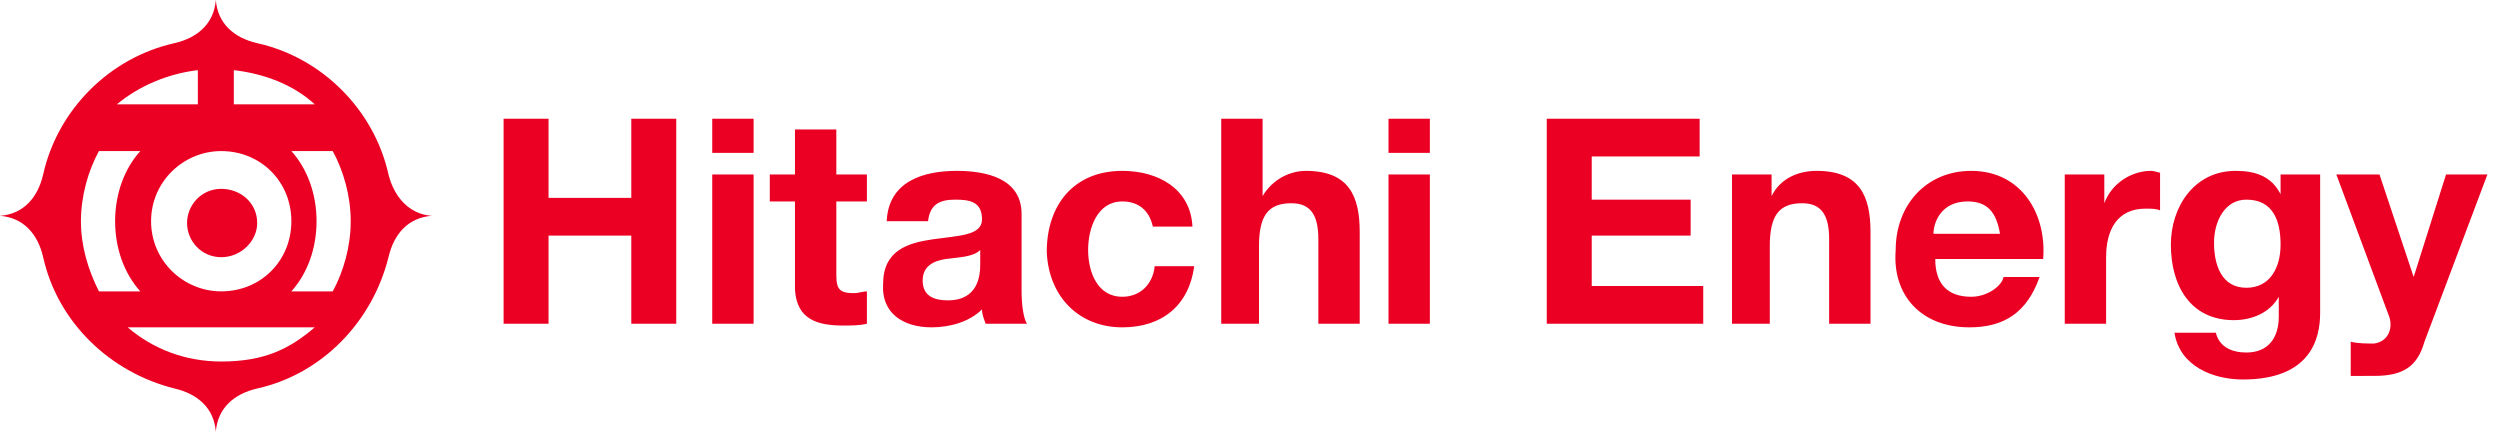
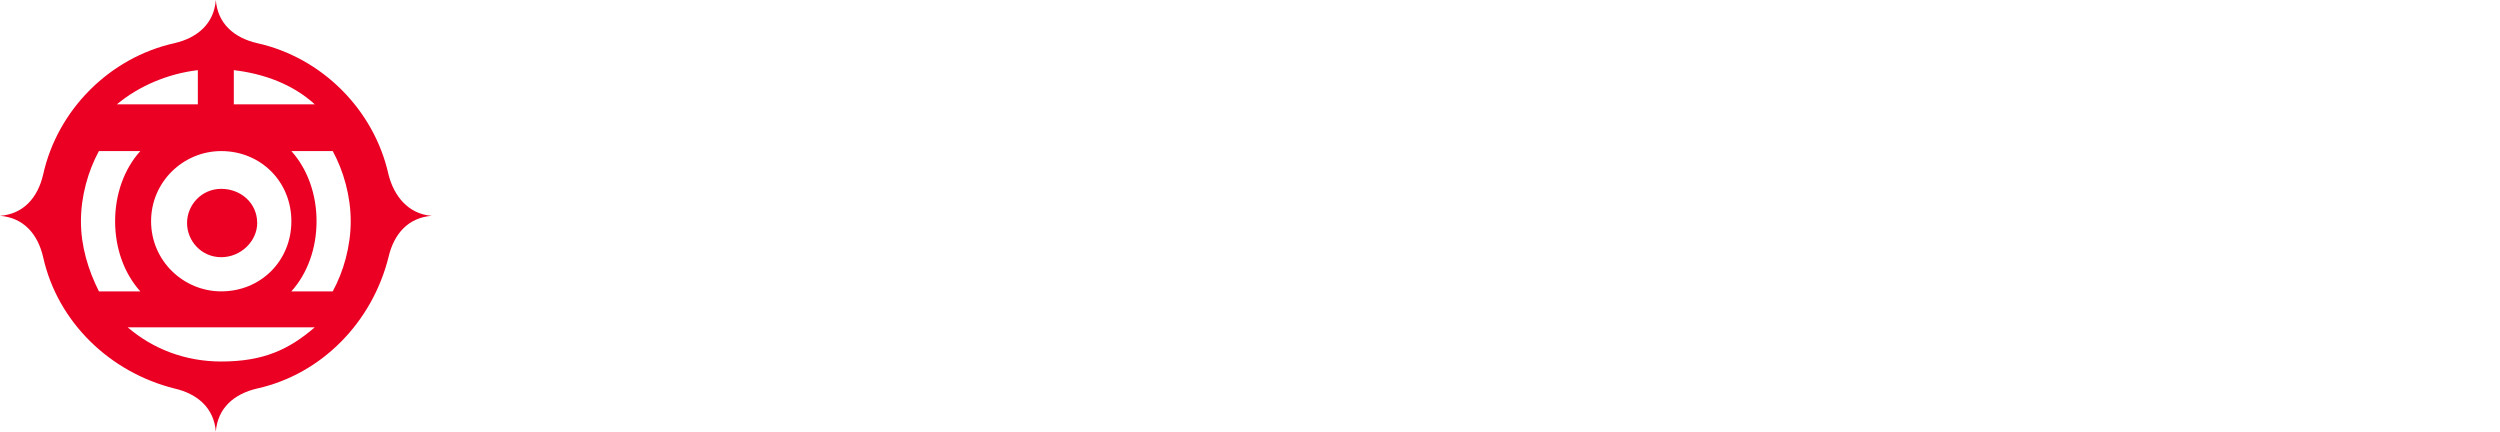
<svg xmlns="http://www.w3.org/2000/svg" id="Layer_1" x="0px" y="0px" viewBox="0 0 139 24" style="enable-background:new 0 0 139 24;" xml:space="preserve">
  <style type="text/css"> .st0{fill:#EB0023;} .st1{fill-rule:evenodd;clip-rule:evenodd;fill:#EB0023;} </style>
-   <path id="HitachiEnergy" class="st0" d="M30.5,18v-4.9h4.6V18h2.5V6.6h-2.5V11h-4.6V6.6H28V18H30.5z M41.9,8.4V6.6h-2.3v1.9h2.3V8.4 z M41.9,18V9.7h-2.3V18H41.9z M46.9,18.1c0.4,0,0.9,0,1.3-0.1v-1.8c-0.2,0-0.5,0.1-0.7,0.1c-0.8,0-1-0.2-1-1v-4.1h1.7V9.7h-1.7V7.2 h-2.3v2.5h-1.4v1.5h1.4v4.9C44.3,17.8,45.5,18.1,46.9,18.1z M51.8,18.2c1,0,2.1-0.3,2.8-1c0,0.3,0.1,0.5,0.2,0.8h2.3 c-0.2-0.3-0.3-1.1-0.3-1.8v-4.3c0-2-2-2.4-3.6-2.4c-1.9,0-3.8,0.6-3.9,2.8h2.3c0.1-0.9,0.6-1.2,1.5-1.2c0.8,0,1.5,0.1,1.5,1.1 c0,0.9-1.3,0.9-2.7,1.1c-1.4,0.2-2.8,0.6-2.8,2.5C49,17.4,50.2,18.2,51.8,18.2z M52.7,16.7c-0.7,0-1.4-0.2-1.4-1.1 c0-0.8,0.6-1.1,1.3-1.2c0.7-0.1,1.5-0.1,1.9-0.5v0.8C54.5,15.3,54.4,16.7,52.7,16.7z M62.4,18.2c2.2,0,3.7-1.2,4-3.4h-2.2 c-0.1,1-0.8,1.7-1.8,1.7c-1.4,0-1.9-1.4-1.9-2.6s0.5-2.7,1.9-2.7c0.9,0,1.5,0.5,1.7,1.4h2.2c-0.1-2.1-1.9-3.1-3.9-3.1 c-2.7,0-4.2,1.9-4.2,4.5C58.3,16.5,60,18.2,62.4,18.2z M70,18v-4.3c0-1.7,0.5-2.4,1.8-2.4c1.1,0,1.5,0.7,1.5,2V18h2.3v-5.1 c0-2-0.6-3.4-3-3.4c-0.8,0-1.8,0.4-2.4,1.4l0,0V6.6h-2.3V18H70z M79.5,8.4V6.6h-2.3v1.9h2.3V8.4z M79.5,18V9.7h-2.3V18H79.5z M94.7,18v-2.1h-6.2v-2.8H94v-2h-5.5V8.7h6V6.6H86V18H94.7z M98.4,18v-4.3c0-1.7,0.5-2.4,1.8-2.4c1.1,0,1.5,0.7,1.5,2V18h2.3v-5.1 c0-2-0.6-3.4-3-3.4c-1,0-2,0.4-2.5,1.4l0,0V9.7h-2.2V18H98.4z M109.5,18.2c1.9,0,3.2-0.8,3.9-2.8h-2c-0.1,0.5-0.9,1.1-1.8,1.1 c-1.3,0-2-0.7-2-2.1h6c0.2-2.5-1.2-4.9-4-4.9c-2.5,0-4.2,1.9-4.2,4.4C105.2,16.4,106.8,18.2,109.5,18.2z M111.2,13h-3.7 c0-0.6,0.4-1.8,1.9-1.8C110.5,11.2,111,11.8,111.2,13z M117.1,18v-3.7c0-1.5,0.6-2.7,2.2-2.7c0.3,0,0.6,0,0.8,0.1V9.6 c-0.1,0-0.3-0.1-0.5-0.1c-1.1,0-2.2,0.7-2.6,1.8l0,0V9.7h-2.2V18H117.1z M124.7,21.1c3.8,0,4.3-2.3,4.3-3.7V9.7h-2.2v1.1l0,0 c-0.5-1-1.4-1.3-2.5-1.3c-2.3,0-3.6,2-3.6,4.1c0,2.3,1.1,4.2,3.5,4.2c1,0,2-0.4,2.5-1.3l0,0v1.1c0,1.2-0.6,2-1.8,2 c-0.8,0-1.5-0.3-1.7-1.1h-2.3C121.2,20.4,123.1,21.1,124.7,21.1z M124.9,16c-1.4,0-1.8-1.3-1.8-2.5s0.6-2.4,1.8-2.4 c1.5,0,1.9,1.2,1.9,2.5S126.2,16,124.9,16z M132,20.9c1.6,0,2.4-0.5,2.8-1.9l3.5-9.3H136l-1.8,5.7l0,0l-1.9-5.7h-2.4l2.9,7.8 c0.3,0.7,0,1.5-0.8,1.6c-0.4,0-0.9,0-1.3-0.1v1.9C131.1,20.9,131.6,20.9,132,20.9z" />
  <g id="Symbols">
    <g id="Navigation_x2F_Header_x2F_Desktop_x2F_Website-Rollover" transform="translate(-48, -60)">
      <g id="Group-2" transform="translate(48, 59)">
        <path id="mark_01_01" class="st1" d="M18.5,17.2c0.6-1.1,1-2.5,1-3.9s-0.4-2.8-1-3.9h-2.3c0.9,1,1.4,2.4,1.4,3.9 s-0.5,2.9-1.4,3.9H18.5z M7.8,17.2c-0.9-1-1.4-2.4-1.4-3.9s0.5-2.9,1.4-3.9H5.5c-0.6,1.1-1,2.5-1,3.9s0.4,2.7,1,3.9H7.8z M12.3,15.3c1.1,0,2-0.9,2-1.9c0-1.1-0.9-1.9-2-1.9s-1.9,0.9-1.9,1.9C10.4,14.4,11.2,15.3,12.3,15.3z M12.3,21.1 c2.4,0,3.8-0.7,5.2-1.9H7.1C8.5,20.4,10.3,21.1,12.3,21.1z M13,6.8h4.5c-1.2-1.1-2.8-1.7-4.5-1.9V6.8z M6.5,6.8H11V4.9 C9.3,5.1,7.7,5.8,6.5,6.8z M12.3,17.2c2.2,0,3.9-1.7,3.9-3.9s-1.7-3.9-3.9-3.9c-2.1,0-3.9,1.7-3.9,3.9 C8.4,15.5,10.2,17.2,12.3,17.2z M14.3,3.4c3.6,0.8,6.5,3.7,7.3,7.3c0.3,1.2,1.1,2.2,2.4,2.3c-1.3,0.1-2.1,1-2.4,2.3 c-0.9,3.6-3.7,6.5-7.3,7.3C13,22.9,12.1,23.7,12,25l0,0c-0.1-1.3-1-2.1-2.3-2.4c-3.6-0.9-6.5-3.7-7.3-7.3C2.1,14,1.3,13.1,0,13 c1.3-0.1,2.1-1,2.4-2.3c0.8-3.6,3.7-6.5,7.3-7.3C11,3.1,11.9,2.3,12,1C12.1,2.3,13,3.1,14.3,3.4L14.3,3.4z" />
      </g>
    </g>
  </g>
</svg>